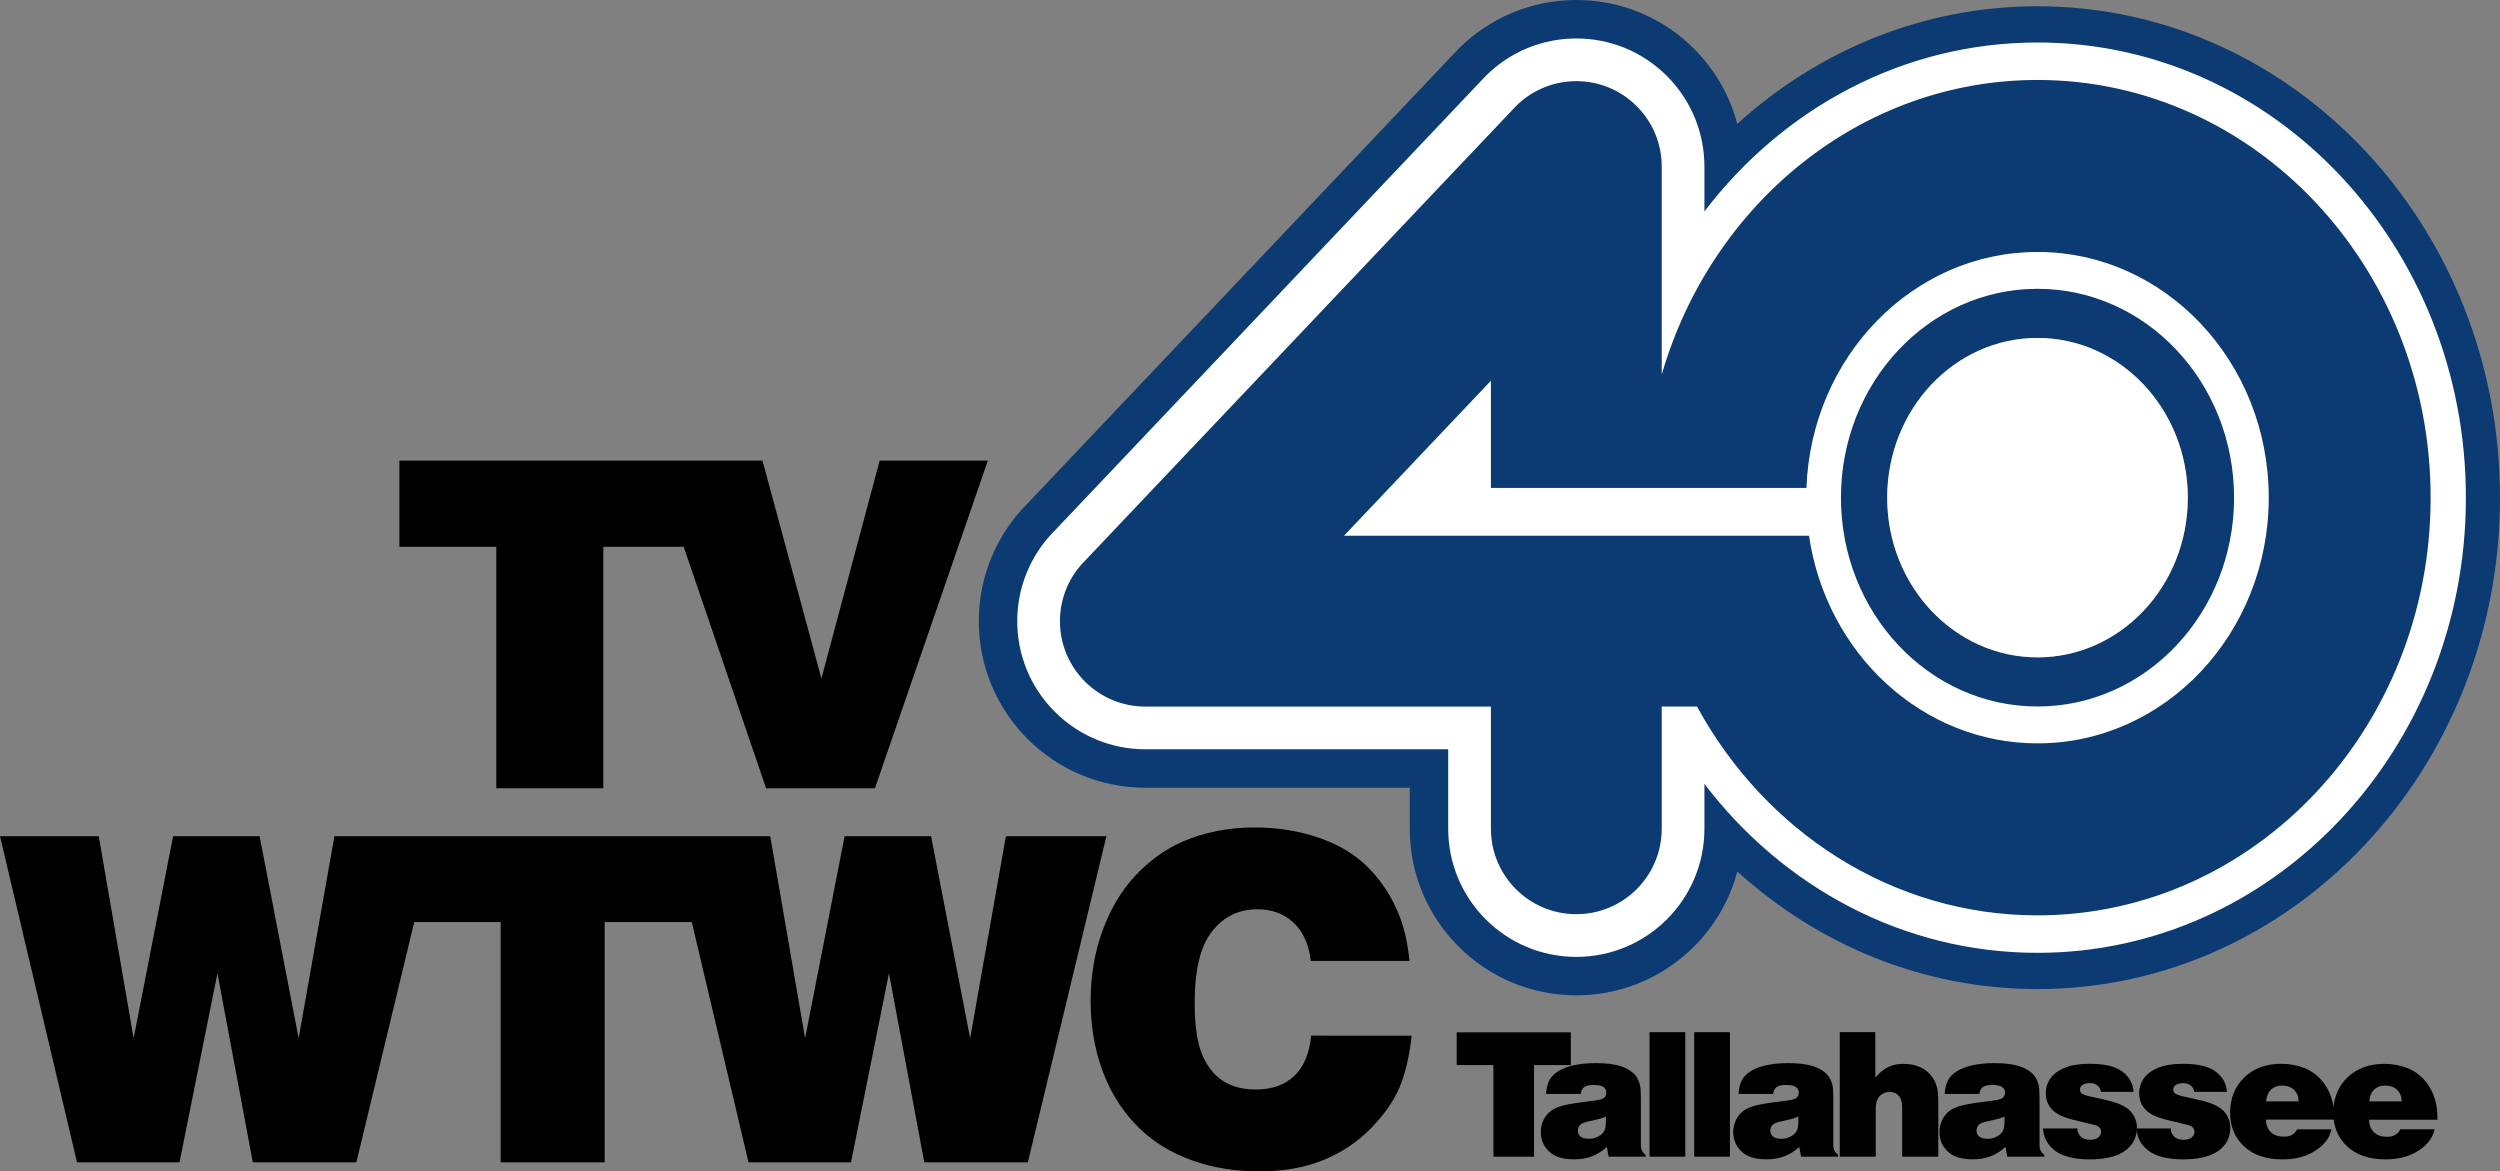
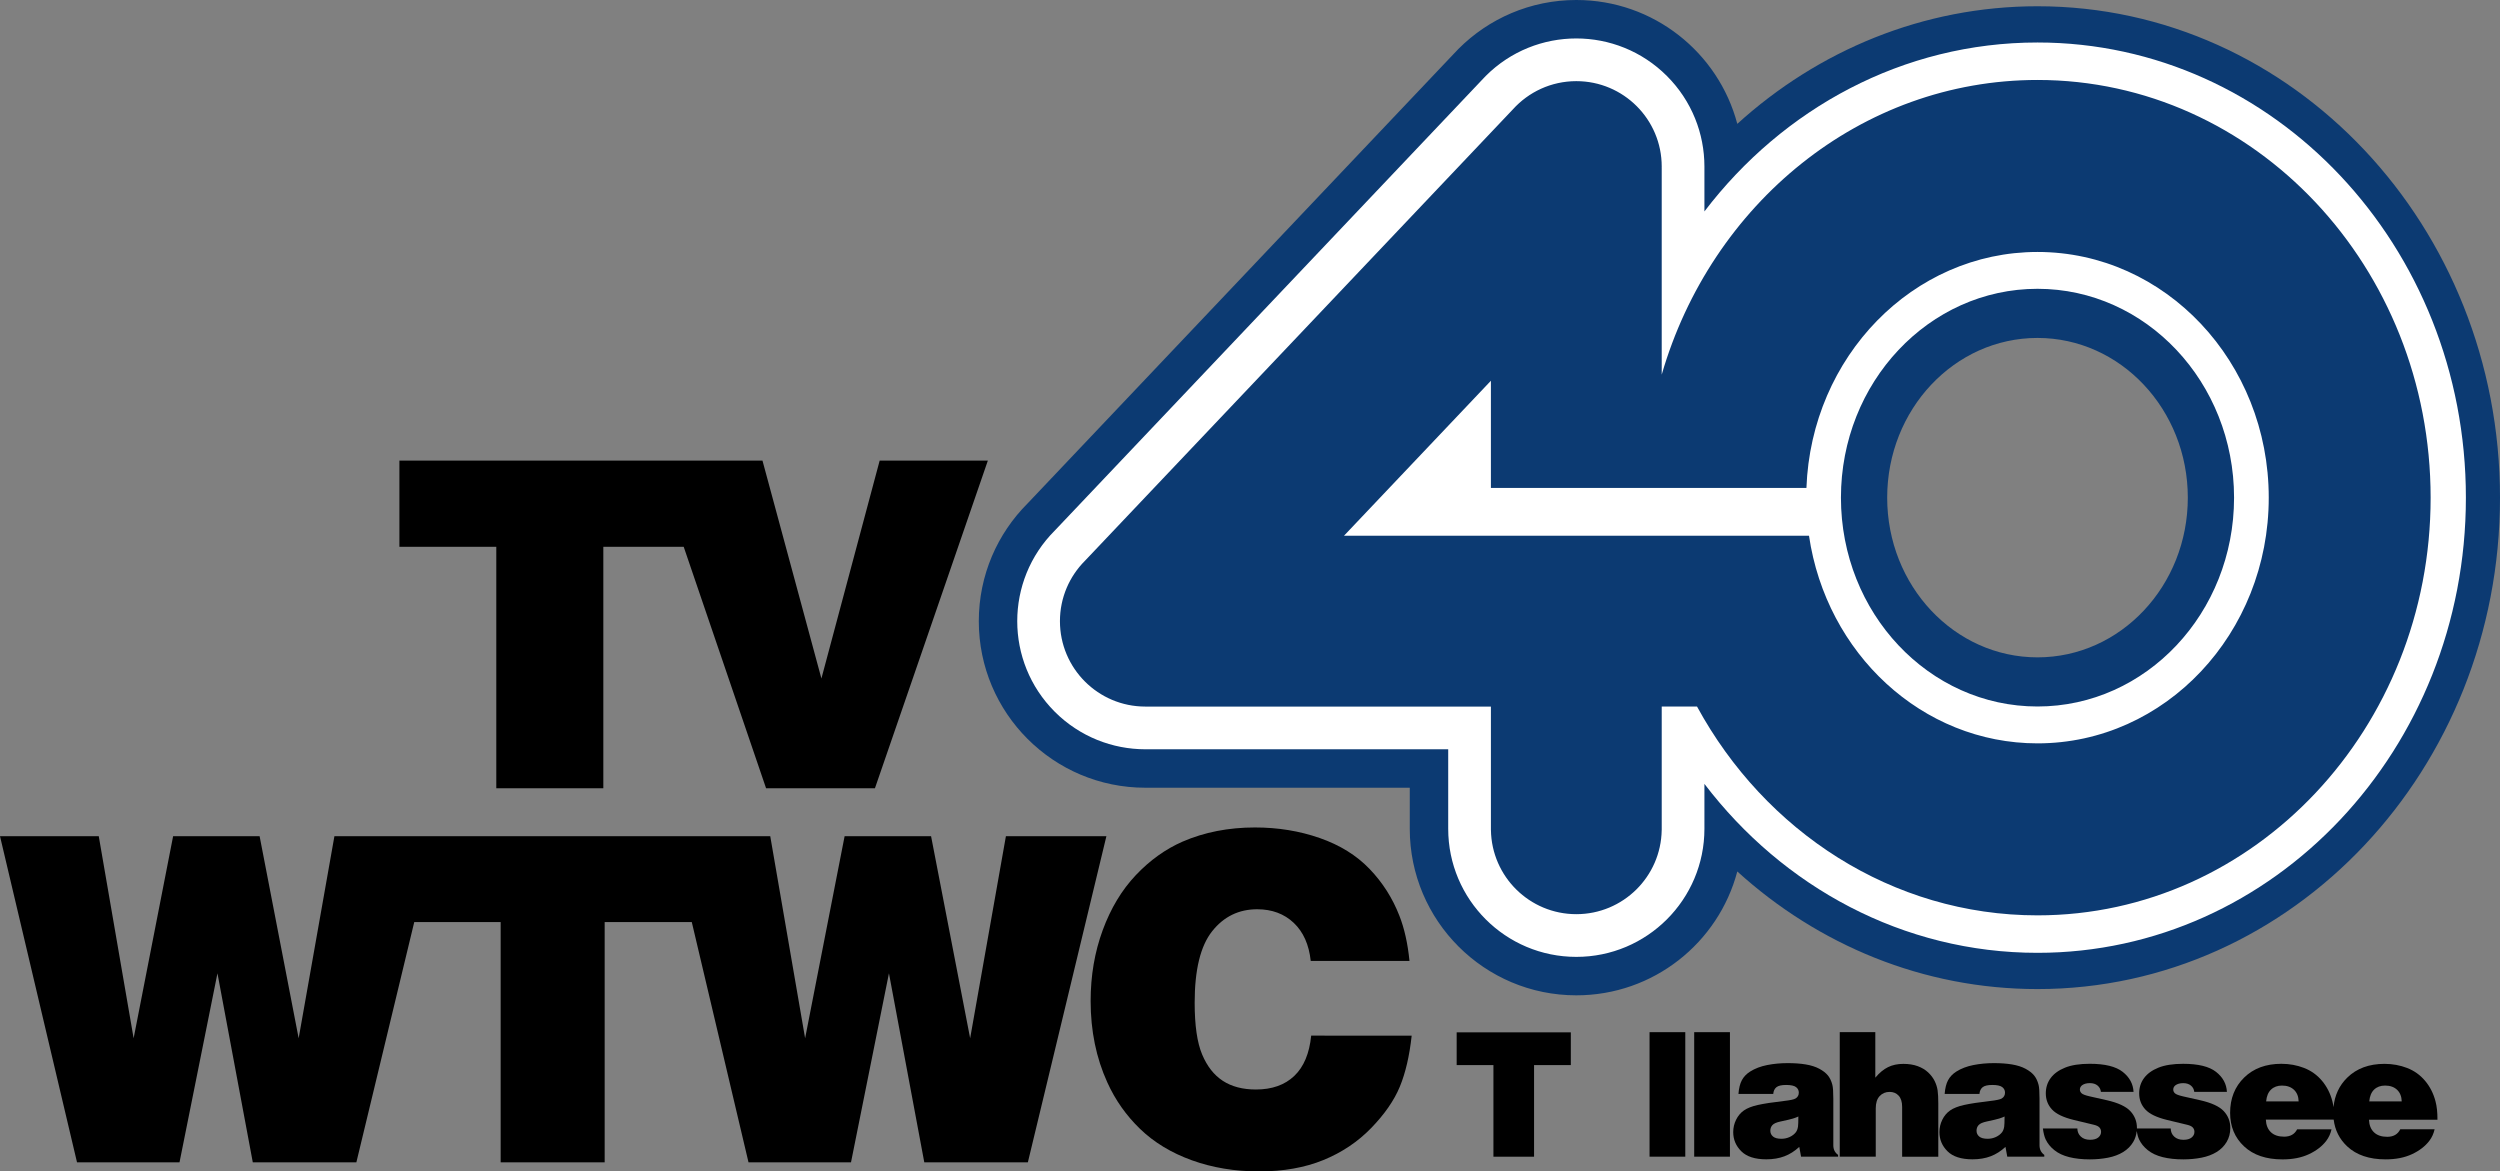
<svg xmlns="http://www.w3.org/2000/svg" version="1.1" id="Layer_1" x="0px" y="0px" viewBox="0 0 951.35 445.74" style="enable-background:new 0 0 951.35 445.74;" xml:space="preserve">
  <rect x="0" y="0" width="951.35" height="445.74" fill="#808080" stroke="none" />
  <style type="text/css">
	.st0{fill:#0C3A72;}
	.st1{fill:#FFFFFF;}
	.st2{fill:none;}
</style>
  <g>
    <path class="st0" d="M775.35,2.38c-43.6,0-83.49,16.85-114.24,44.75C653.94,20.01,629.23,0,599.85,0c-17.5,0-33.34,7.1-44.81,18.57   l-0.01,0.01c-0.76,0.76-1.5,1.54-2.22,2.33L391.04,191.57c-5.73,5.73-10.38,12.56-13.59,20.14c-3.2,7.59-4.98,15.92-4.98,24.67   c0,35,28.38,63.38,63.38,63.38h100.62v15.62c0,35,28.38,63.38,63.38,63.38c29.38,0,54.09-20.01,61.26-47.13   c30.75,27.9,70.64,44.75,114.24,44.75c97.2,0,176-83.72,176-187S872.55,2.38,775.35,2.38z M775.35,250.15   c-31.59,0-57.2-27.2-57.2-60.77s25.61-60.78,57.2-60.78s57.2,27.21,57.2,60.78S806.94,250.15,775.35,250.15z" />
-     <path class="st1" d="M832.55,189.38c0,33.57-25.61,60.77-57.2,60.77s-57.2-27.2-57.2-60.77s25.61-60.78,57.2-60.78   S832.55,155.81,832.55,189.38z" />
    <path class="st2" d="M775.35,95.88c-47.43,0-86.1,39.87-87.93,89.79H567.35v-40.78l-55.92,58.99H688.4   c6.56,44.75,42.99,79,86.95,79c48.6,0,88-41.86,88-93.5S823.95,95.88,775.35,95.88z" />
    <path class="st1" d="M775.35,16.17c-51.19,0-96.86,25.08-126.75,64.29V63.38c0-12.48-4.76-24.95-14.28-34.47   c-19.04-19.04-49.9-19.04-68.94,0c-0.61,0.61-1.2,1.24-1.78,1.87L401.38,201.91c-19.04,19.04-19.04,49.9,0,68.94   c9.52,9.52,22,14.28,34.47,14.28H551.1v30.25c0,26.92,21.83,48.75,48.75,48.75s48.75-21.83,48.75-48.75V298.3   c29.89,39.22,75.56,64.29,126.75,64.29c90.03,0,163.02-77.55,163.02-173.21S865.39,16.17,775.35,16.17z M775.35,268.85   c-41.31,0-74.8-35.58-74.8-79.47s33.49-79.48,74.8-79.48s74.8,35.58,74.8,79.48S816.66,268.85,775.35,268.85z" />
    <path class="st0" d="M775.35,30.43c-67.28,0-124.19,47.2-143,112.13V63.88h-0.01c0-0.17,0.01-0.33,0.01-0.5   c0-17.95-14.55-32.5-32.5-32.5c-9.57,0-18.17,4.14-24.12,10.72L412.87,213.4c-5.88,5.88-9.52,14.01-9.52,22.98   c0,17.95,14.55,32.5,32.5,32.5h131.5v47h0.01c0.27,17.72,14.71,32,32.49,32s32.22-14.28,32.49-32h0.01v-47.02h13.43   c25.86,47.51,74.2,79.47,129.57,79.47c82.62,0,149.6-71.16,149.6-158.95S857.97,30.43,775.35,30.43z M775.35,282.88   c-43.96,0-80.39-34.25-86.95-79H511.43l55.92-58.99v40.78h120.07c1.83-49.92,40.5-89.79,87.93-89.79c48.6,0,88,41.86,88,93.5   S823.95,282.88,775.35,282.88z" />
  </g>
  <g>
    <polygon points="382.79,318.2 369.18,395.1 354.31,318.2 321.41,318.2 306.38,395.1 293.11,318.2 265.92,318.2 255.53,318.2    165.51,318.2 154.69,318.2 127.26,318.2 113.65,395.1 98.79,318.2 65.88,318.2 50.85,395.1 37.58,318.2 0,318.2 29.31,442.32    68.31,442.32 82.75,370.38 96.2,442.32 135.61,442.32 157.64,350.88 190.52,350.88 190.52,442.32 230.1,442.32 230.1,350.88    263.25,350.88 284.84,442.32 323.84,442.32 338.28,370.38 351.73,442.32 391.14,442.32 421.03,318.2  " />
    <path d="M498.96,394.08c-0.67,6.79-2.81,11.9-6.43,15.35c-3.62,3.45-8.49,5.17-14.61,5.17c-5.01,0-9.2-1.1-12.57-3.29   c-3.37-2.19-6-5.54-7.89-10.05c-1.89-4.5-2.84-11.06-2.84-19.67c0-12.54,2.21-21.61,6.64-27.2c4.43-5.59,10.15-8.38,17.16-8.38   c5.62,0,10.26,1.73,13.9,5.17c3.65,3.45,5.8,8.28,6.47,14.5h37.58c-0.67-6.67-1.95-12.4-3.84-17.19   c-2.62-6.73-6.4-12.67-11.36-17.83c-4.96-5.16-11.27-9.08-18.96-11.76c-7.68-2.68-15.89-4.02-24.63-4.02   c-10.08,0-19.26,1.8-27.56,5.39c-6.51,2.85-12.44,7.1-17.79,12.75c-5.34,5.65-9.55,12.63-12.61,20.96   c-3.06,8.33-4.59,17.31-4.59,26.95c0,11.35,2.12,21.67,6.35,30.97c3.01,6.67,7.17,12.58,12.48,17.71   c5.32,5.13,11.89,9.11,19.71,11.93c7.82,2.82,16.35,4.23,25.59,4.23c9.24,0,17.38-1.44,24.43-4.32c7.04-2.88,13.11-6.94,18.2-12.19   c5.09-5.25,8.73-10.49,10.9-15.74c2.17-5.25,3.67-11.72,4.51-19.42H498.96z" />
  </g>
  <polygon points="334.75,175.27 312.58,258.2 290.15,175.27 266.46,175.27 248.99,175.27 151.99,175.27 151.99,208.09 188.86,208.09   188.86,299.96 229.59,299.96 229.59,208.09 260.18,208.09 291.52,299.96 332.95,299.96 375.92,175.27 " />
  <g>
    <polygon points="597.76,392.85 554.32,392.85 554.32,405.31 568.31,405.31 568.31,440.17 583.77,440.17 583.77,405.31    597.76,405.31  " />
-     <path d="M624.42,435.83v-17.71c0-2.63-0.12-4.39-0.36-5.28c-0.37-1.46-0.94-2.65-1.7-3.59c-0.76-0.93-1.85-1.78-3.26-2.54   c-1.41-0.76-3.14-1.31-5.17-1.65c-2.03-0.34-4.33-0.5-6.9-0.5c-2.67,0-5.26,0.24-7.76,0.73s-4.67,1.32-6.52,2.49   c-1.39,0.89-2.44,1.98-3.13,3.28c-0.7,1.29-1.13,3.04-1.3,5.23h13.24c0.09-1.13,0.49-1.98,1.21-2.56c0.72-0.58,1.95-0.86,3.69-0.86   c1.8,0,3.06,0.27,3.77,0.81c0.71,0.54,1.06,1.25,1.06,2.12c0,1-0.44,1.75-1.3,2.25c-0.61,0.35-2.04,0.65-4.3,0.91   c-4.35,0.5-7.67,1.01-9.96,1.52c-2.29,0.51-4.07,1.21-5.33,2.09c-1.26,0.88-2.26,2.07-2.98,3.55c-0.73,1.49-1.09,3.05-1.09,4.68   c0,2.83,1.02,5.26,3.07,7.3c2.04,2.04,5.22,3.07,9.52,3.07c2.59,0,4.89-0.39,6.91-1.16s3.9-1.96,5.64-3.57l0.68,3.72h14.09v-0.68   C625.01,438.61,624.42,437.39,624.42,435.83z M610.98,428.72c-0.13,0.87-0.4,1.59-0.82,2.15c-0.59,0.76-1.38,1.36-2.36,1.81   c-0.99,0.45-2.03,0.67-3.11,0.67c-1.46,0-2.53-0.28-3.21-0.85c-0.68-0.57-1.03-1.3-1.03-2.22c0-0.85,0.27-1.57,0.8-2.15   c0.53-0.59,1.58-1.04,3.15-1.37c2.28-0.48,3.84-0.85,4.68-1.11c0.84-0.26,1.52-0.52,2.04-0.78   C611.11,426.87,611.07,428.16,610.98,428.72z" />
    <rect x="627.72" y="392.78" width="13.6" height="47.38" />
    <rect x="644.71" y="392.78" width="13.6" height="47.38" />
    <path d="M697.65,435.83v-17.71c0-2.63-0.12-4.39-0.36-5.28c-0.37-1.46-0.94-2.65-1.7-3.59c-0.76-0.93-1.85-1.78-3.26-2.54   c-1.41-0.76-3.14-1.31-5.17-1.65c-2.03-0.34-4.33-0.5-6.9-0.5c-2.67,0-5.26,0.24-7.76,0.73s-4.67,1.32-6.52,2.49   c-1.39,0.89-2.44,1.98-3.13,3.28c-0.7,1.29-1.13,3.04-1.3,5.23h13.24c0.09-1.13,0.49-1.98,1.21-2.56c0.72-0.58,1.95-0.86,3.69-0.86   c1.8,0,3.06,0.27,3.77,0.81c0.71,0.54,1.06,1.25,1.06,2.12c0,1-0.44,1.75-1.3,2.25c-0.61,0.35-2.04,0.65-4.3,0.91   c-4.35,0.5-7.67,1.01-9.96,1.52c-2.29,0.51-4.07,1.21-5.33,2.09c-1.26,0.88-2.26,2.07-2.98,3.55c-0.73,1.49-1.09,3.05-1.09,4.68   c0,2.83,1.02,5.26,3.07,7.3c2.04,2.04,5.22,3.07,9.52,3.07c2.59,0,4.89-0.39,6.91-1.16s3.9-1.96,5.64-3.57l0.68,3.72h14.09v-0.68   C698.24,438.61,697.65,437.39,697.65,435.83z M684.21,428.72c-0.13,0.87-0.4,1.59-0.82,2.15c-0.59,0.76-1.38,1.36-2.36,1.81   c-0.99,0.45-2.03,0.67-3.11,0.67c-1.46,0-2.53-0.28-3.21-0.85c-0.68-0.57-1.03-1.3-1.03-2.22c0-0.85,0.27-1.57,0.8-2.15   c0.53-0.59,1.58-1.04,3.15-1.37c2.28-0.48,3.84-0.85,4.68-1.11c0.84-0.26,1.52-0.52,2.04-0.78   C684.34,426.87,684.3,428.16,684.21,428.72z" />
    <path d="M736.21,411.37c-0.58-1.17-1.4-2.27-2.48-3.28c-1.08-1.01-2.4-1.8-3.98-2.38c-1.58-0.58-3.4-0.86-5.46-0.86   c-2.2,0-4.14,0.41-5.82,1.24c-1.69,0.83-3.3,2.16-4.84,4.01v-17.32H700.1v47.38h13.7v-18.39c0-2.04,0.49-3.6,1.48-4.66   s2.26-1.6,3.8-1.6c1.41,0,2.56,0.48,3.44,1.44c0.88,0.96,1.32,2.38,1.32,4.27v18.95h13.76v-20.22c0-2.15-0.09-3.83-0.26-5.02   C737.16,413.73,736.79,412.55,736.21,411.37z" />
    <path d="M776.12,435.83v-17.71c0-2.63-0.12-4.39-0.36-5.28c-0.37-1.46-0.94-2.65-1.7-3.59c-0.76-0.93-1.85-1.78-3.26-2.54   c-1.41-0.76-3.14-1.31-5.17-1.65c-2.03-0.34-4.33-0.5-6.9-0.5c-2.67,0-5.26,0.24-7.76,0.73s-4.67,1.32-6.52,2.49   c-1.39,0.89-2.44,1.98-3.13,3.28c-0.7,1.29-1.13,3.04-1.3,5.23h13.24c0.09-1.13,0.49-1.98,1.21-2.56c0.72-0.58,1.95-0.86,3.69-0.86   c1.8,0,3.06,0.27,3.77,0.81c0.71,0.54,1.06,1.25,1.06,2.12c0,1-0.44,1.75-1.3,2.25c-0.61,0.35-2.04,0.65-4.3,0.91   c-4.35,0.5-7.67,1.01-9.96,1.52c-2.29,0.51-4.07,1.21-5.33,2.09c-1.26,0.88-2.26,2.07-2.98,3.55c-0.73,1.49-1.09,3.05-1.09,4.68   c0,2.83,1.02,5.26,3.07,7.3c2.04,2.04,5.22,3.07,9.52,3.07c2.59,0,4.89-0.39,6.91-1.16s3.9-1.96,5.64-3.57l0.68,3.72h14.09v-0.68   C776.72,438.61,776.12,437.39,776.12,435.83z M762.68,428.72c-0.13,0.87-0.4,1.59-0.82,2.15c-0.59,0.76-1.38,1.36-2.36,1.81   c-0.99,0.45-2.03,0.67-3.11,0.67c-1.46,0-2.53-0.28-3.21-0.85c-0.68-0.57-1.03-1.3-1.03-2.22c0-0.85,0.27-1.57,0.8-2.15   c0.53-0.59,1.58-1.04,3.15-1.37c2.28-0.48,3.84-0.85,4.68-1.11c0.84-0.26,1.52-0.52,2.04-0.78   C762.81,426.87,762.77,428.16,762.68,428.72z" />
    <path d="M837.24,418.68l-6.52-1.47c-1.61-0.37-2.63-0.75-3.06-1.16c-0.44-0.4-0.65-0.88-0.65-1.42c0-0.65,0.27-1.2,0.82-1.63   c0.72-0.54,1.71-0.82,2.97-0.82c1.22,0,2.2,0.31,2.94,0.93c0.74,0.62,1.16,1.42,1.27,2.4h12.42c-0.15-3.02-1.53-5.56-4.12-7.61   c-2.6-2.05-6.78-3.08-12.54-3.08c-3.85,0-6.98,0.49-9.41,1.47c-2.42,0.98-4.25,2.3-5.48,3.98c-1.23,1.67-1.84,3.61-1.84,5.8   c0,2.39,0.78,4.43,2.35,6.13c1.57,1.7,4.32,3.02,8.25,3.98l7.73,1.86c1,0.24,1.7,0.59,2.1,1.04c0.4,0.46,0.6,1,0.6,1.63   c0,0.85-0.35,1.57-1.06,2.15s-1.74,0.88-3.11,0.88c-1.48,0-2.65-0.4-3.52-1.21c-0.87-0.8-1.32-1.84-1.34-3.1h-12.86   c0-0.06,0.01-0.11,0.01-0.16c0-2.5-0.84-4.65-2.51-6.44c-1.67-1.79-4.66-3.18-8.97-4.16l-6.52-1.47c-1.61-0.37-2.63-0.75-3.06-1.16   c-0.44-0.4-0.65-0.88-0.65-1.42c0-0.65,0.27-1.2,0.82-1.63c0.72-0.54,1.71-0.82,2.97-0.82c1.22,0,2.2,0.31,2.94,0.93   c0.74,0.62,1.16,1.42,1.27,2.4h12.42c-0.15-3.02-1.53-5.56-4.12-7.61c-2.6-2.05-6.78-3.08-12.54-3.08c-3.85,0-6.98,0.49-9.41,1.47   c-2.42,0.98-4.25,2.3-5.48,3.98c-1.23,1.67-1.84,3.61-1.84,5.8c0,2.39,0.78,4.43,2.35,6.13c1.57,1.7,4.32,3.02,8.25,3.98l7.73,1.86   c1,0.24,1.7,0.59,2.1,1.04c0.4,0.46,0.6,1,0.6,1.63c0,0.85-0.35,1.57-1.06,2.15s-1.74,0.88-3.11,0.88c-1.48,0-2.65-0.4-3.52-1.21   c-0.87-0.8-1.32-1.84-1.34-3.1H777.4c0.22,1.72,0.56,3.1,1.04,4.14c0.72,1.54,1.83,2.92,3.33,4.12c1.5,1.21,3.39,2.09,5.67,2.66   c2.28,0.57,4.9,0.85,7.86,0.85c2.43,0,4.74-0.22,6.93-0.65c2.19-0.43,4.09-1.15,5.71-2.14c1.62-0.99,2.9-2.27,3.83-3.83   c0.75-1.25,1.18-2.64,1.33-4.16c0.22,1.26,0.51,2.32,0.89,3.15c0.72,1.54,1.83,2.92,3.33,4.12c1.5,1.21,3.39,2.09,5.67,2.66   c2.28,0.57,4.9,0.85,7.86,0.85c2.43,0,4.74-0.22,6.93-0.65c2.19-0.43,4.09-1.15,5.71-2.14c1.62-0.99,2.9-2.27,3.83-3.83   c0.93-1.57,1.4-3.34,1.4-5.32c0-2.5-0.84-4.65-2.51-6.44C844.54,421.04,841.55,419.65,837.24,418.68z" />
    <path d="M908.44,432.6c-2.17,0-3.85-0.57-5.04-1.71c-1.19-1.14-1.82-2.73-1.91-4.78h26.06c0.02-2.78-0.23-5.13-0.75-7.04   c-0.78-2.98-2.1-5.57-3.96-7.78c-1.86-2.21-4.13-3.83-6.82-4.88c-2.69-1.04-5.56-1.57-8.63-1.57c-5.87,0-10.59,1.75-14.15,5.23   c-3.07,3.01-4.81,6.75-5.24,11.23c-0.12-0.8-0.26-1.56-0.44-2.25c-0.78-2.98-2.1-5.57-3.96-7.78c-1.86-2.21-4.13-3.83-6.82-4.88   c-2.69-1.04-5.56-1.57-8.63-1.57c-5.87,0-10.59,1.75-14.15,5.23s-5.35,7.97-5.35,13.45c0,5.17,1.77,9.42,5.3,12.73   c3.53,3.32,8.41,4.97,14.63,4.97c3.89,0,7.25-0.66,10.08-1.99c2.83-1.33,5.02-3.02,6.59-5.09c0.96-1.26,1.62-2.72,1.99-4.37h-13.08   c-0.96,1.87-2.61,2.8-4.96,2.8c-2.17,0-3.85-0.57-5.04-1.71c-1.19-1.14-1.82-2.73-1.91-4.78h25.81c0.5,4.02,2.2,7.41,5.12,10.16   c3.53,3.32,8.41,4.97,14.63,4.97c3.89,0,7.25-0.66,10.08-1.99c2.83-1.33,5.02-3.02,6.59-5.09c0.96-1.26,1.62-2.72,1.99-4.37H913.4   C912.44,431.67,910.79,432.6,908.44,432.6z M903.45,414.63c1.06-1.02,2.46-1.53,4.17-1.53c1.91,0,3.43,0.54,4.57,1.61   c1.13,1.08,1.72,2.55,1.76,4.42H901.6C901.77,417.15,902.39,415.65,903.45,414.63z M862.36,419.13c0.17-1.98,0.79-3.48,1.86-4.5   c1.06-1.02,2.46-1.53,4.17-1.53c1.91,0,3.43,0.54,4.57,1.61c1.13,1.08,1.72,2.55,1.76,4.42H862.36z" />
  </g>
</svg>